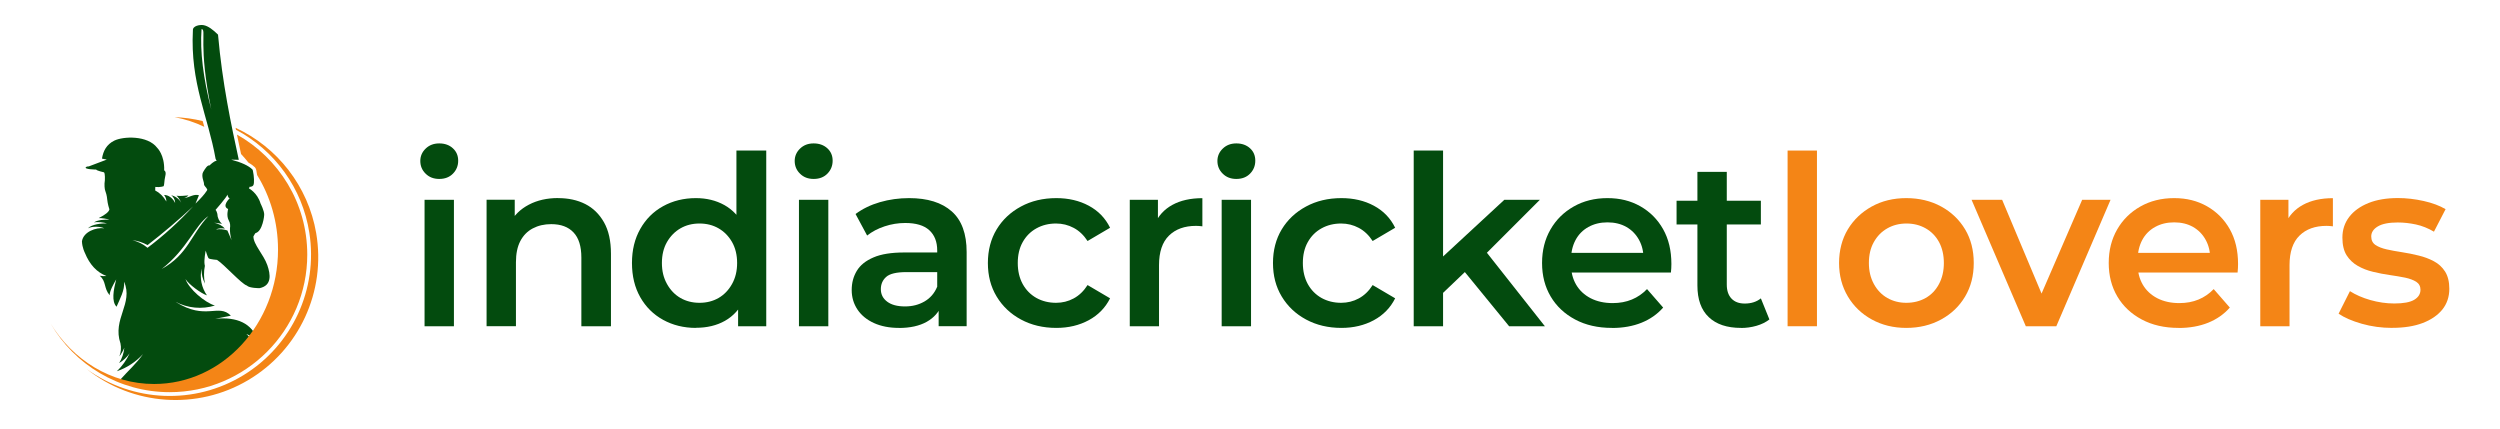
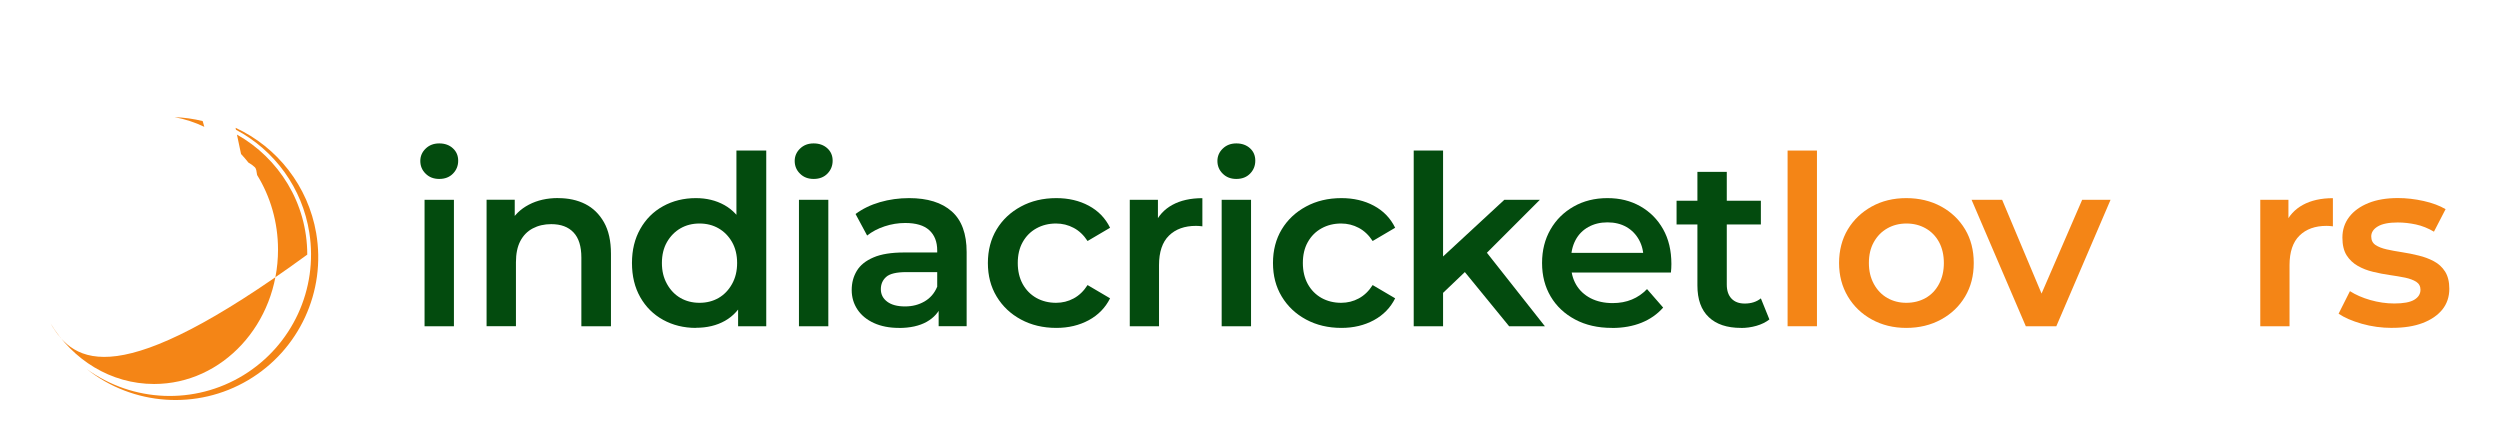
<svg xmlns="http://www.w3.org/2000/svg" width="198" height="34" viewBox="0 0 198 34" fill="none">
  <g clip-path="url(#clip0_37_667)">
    <path d="M34.788 14.172C34.35 14.172 33.99 14.035 33.712 13.757C33.429 13.483 33.288 13.146 33.288 12.745C33.288 12.371 33.429 12.042 33.712 11.769C33.995 11.495 34.35 11.358 34.788 11.358C35.226 11.358 35.586 11.486 35.864 11.741C36.147 11.997 36.288 12.325 36.288 12.726C36.288 13.128 36.152 13.465 35.878 13.748C35.604 14.031 35.239 14.172 34.788 14.172ZM33.625 25.838V15.823H35.951V25.838H33.625Z" fill="#034B0E" />
    <path d="M44.206 15.691C45.017 15.691 45.733 15.846 46.354 16.16C46.974 16.475 47.466 16.954 47.836 17.606C48.205 18.258 48.388 19.088 48.388 20.101V25.838H46.044V20.397C46.044 19.508 45.838 18.846 45.423 18.409C45.013 17.971 44.425 17.752 43.658 17.752C43.106 17.752 42.618 17.866 42.194 18.09C41.77 18.313 41.442 18.65 41.209 19.093C40.977 19.535 40.863 20.096 40.863 20.771V25.833H38.537V15.818H40.767V18.536L40.375 17.693C40.712 17.054 41.214 16.562 41.884 16.211C42.555 15.859 43.325 15.686 44.201 15.686L44.206 15.691Z" fill="#034B0E" />
    <path d="M55.119 25.97C54.157 25.97 53.29 25.756 52.519 25.332C51.748 24.907 51.147 24.31 50.709 23.539C50.271 22.769 50.052 21.866 50.052 20.83C50.052 19.795 50.271 18.906 50.709 18.131C51.147 17.355 51.748 16.753 52.519 16.329C53.29 15.905 54.152 15.691 55.119 15.691C55.958 15.691 56.706 15.873 57.372 16.242C58.033 16.612 58.557 17.173 58.945 17.93C59.333 18.687 59.524 19.654 59.524 20.826C59.524 21.998 59.337 22.951 58.963 23.713C58.589 24.474 58.074 25.04 57.417 25.409C56.761 25.779 55.994 25.961 55.119 25.961V25.97ZM55.401 23.982C55.962 23.982 56.469 23.854 56.911 23.599C57.353 23.343 57.709 22.974 57.978 22.49C58.247 22.012 58.38 21.455 58.38 20.83C58.38 20.206 58.247 19.64 57.978 19.17C57.709 18.701 57.353 18.34 56.911 18.085C56.469 17.829 55.962 17.702 55.401 17.702C54.84 17.702 54.334 17.829 53.892 18.085C53.45 18.34 53.094 18.705 52.825 19.17C52.556 19.64 52.423 20.192 52.423 20.83C52.423 21.469 52.556 22.007 52.825 22.49C53.094 22.974 53.45 23.343 53.892 23.599C54.334 23.854 54.84 23.982 55.401 23.982ZM58.457 25.838V23.476L58.512 20.812L58.325 18.149V11.924H60.687V25.838H58.457Z" fill="#034B0E" />
    <path d="M64.44 14.172C64.002 14.172 63.642 14.035 63.364 13.757C63.081 13.483 62.94 13.146 62.94 12.745C62.94 12.371 63.081 12.042 63.364 11.769C63.647 11.495 64.002 11.358 64.44 11.358C64.878 11.358 65.238 11.486 65.521 11.741C65.804 11.997 65.945 12.325 65.945 12.726C65.945 13.128 65.808 13.465 65.535 13.748C65.261 14.031 64.896 14.172 64.445 14.172H64.44ZM63.277 25.838V15.823H65.603V25.838H63.277Z" fill="#034B0E" />
    <path d="M71.19 25.97C70.442 25.97 69.785 25.842 69.22 25.587C68.659 25.332 68.221 24.976 67.915 24.52C67.61 24.064 67.455 23.548 67.455 22.974C67.455 22.399 67.587 21.907 67.856 21.455C68.125 21.004 68.568 20.648 69.179 20.388C69.79 20.123 70.606 19.996 71.619 19.996H74.524V21.551H71.787C70.998 21.551 70.465 21.679 70.182 21.934C69.899 22.189 69.763 22.513 69.763 22.901C69.763 23.316 69.931 23.644 70.269 23.895C70.606 24.146 71.076 24.269 71.673 24.269C72.271 24.269 72.763 24.137 73.219 23.877C73.675 23.612 74.008 23.229 74.223 22.714L74.597 24.119C74.373 24.707 73.972 25.163 73.397 25.487C72.823 25.81 72.084 25.975 71.185 25.975L71.19 25.97ZM74.341 25.838V23.795L74.227 23.38V19.836C74.227 19.148 74.017 18.614 73.598 18.231C73.178 17.848 72.544 17.661 71.696 17.661C71.144 17.661 70.602 17.747 70.063 17.925C69.525 18.103 69.065 18.345 68.677 18.655L67.76 16.949C68.312 16.539 68.955 16.224 69.694 16.01C70.433 15.796 71.199 15.691 72.002 15.691C73.466 15.691 74.588 16.042 75.376 16.74C76.165 17.437 76.558 18.514 76.558 19.964V25.833H74.346L74.341 25.838Z" fill="#034B0E" />
    <path d="M83.663 25.97C82.614 25.97 81.679 25.747 80.858 25.304C80.037 24.862 79.399 24.255 78.934 23.485C78.469 22.714 78.24 21.834 78.24 20.83C78.24 19.827 78.473 18.929 78.934 18.167C79.394 17.405 80.037 16.799 80.858 16.357C81.674 15.914 82.609 15.691 83.663 15.691C84.625 15.691 85.483 15.891 86.231 16.293C86.978 16.694 87.544 17.273 87.918 18.039L86.135 19.088C85.834 18.628 85.469 18.276 85.036 18.048C84.602 17.816 84.137 17.702 83.64 17.702C83.066 17.702 82.546 17.829 82.085 18.085C81.624 18.34 81.26 18.705 81 19.17C80.735 19.64 80.607 20.192 80.607 20.83C80.607 21.469 80.74 22.025 81 22.5C81.264 22.974 81.624 23.339 82.085 23.599C82.546 23.854 83.066 23.982 83.64 23.982C84.142 23.982 84.607 23.868 85.036 23.635C85.469 23.402 85.834 23.051 86.135 22.577L87.918 23.626C87.544 24.374 86.978 24.953 86.231 25.359C85.478 25.765 84.625 25.97 83.663 25.97Z" fill="#034B0E" />
    <path d="M89.478 25.838V15.823H91.708V18.582L91.443 17.775C91.731 17.1 92.2 16.584 92.848 16.229C93.495 15.873 94.293 15.695 95.228 15.695V17.925C95.142 17.912 95.055 17.902 94.964 17.898C94.877 17.893 94.795 17.889 94.722 17.889C93.824 17.889 93.108 18.144 92.583 18.66C92.059 19.17 91.794 19.955 91.794 21.004V25.842H89.469L89.478 25.838Z" fill="#034B0E" />
    <path d="M97.919 14.172C97.481 14.172 97.121 14.035 96.843 13.757C96.56 13.483 96.419 13.146 96.419 12.745C96.419 12.371 96.56 12.042 96.843 11.769C97.126 11.495 97.481 11.358 97.919 11.358C98.357 11.358 98.717 11.486 99 11.741C99.283 11.997 99.419 12.325 99.419 12.726C99.419 13.128 99.283 13.465 99.009 13.748C98.735 14.031 98.371 14.172 97.919 14.172ZM96.756 25.838V15.823H99.082V25.838H96.756Z" fill="#034B0E" />
    <path d="M106.242 25.97C105.193 25.97 104.258 25.747 103.437 25.304C102.616 24.862 101.978 24.255 101.513 23.485C101.048 22.714 100.82 21.834 100.82 20.83C100.82 19.827 101.052 18.929 101.513 18.167C101.973 17.405 102.616 16.799 103.437 16.357C104.254 15.914 105.189 15.691 106.242 15.691C107.204 15.691 108.062 15.891 108.81 16.293C109.558 16.694 110.123 17.273 110.497 18.039L108.714 19.088C108.413 18.628 108.048 18.276 107.615 18.048C107.181 17.816 106.716 17.702 106.219 17.702C105.645 17.702 105.125 17.829 104.664 18.085C104.203 18.34 103.839 18.705 103.579 19.17C103.314 19.64 103.186 20.192 103.186 20.83C103.186 21.469 103.319 22.025 103.579 22.5C103.843 22.974 104.203 23.339 104.664 23.599C105.125 23.854 105.645 23.982 106.219 23.982C106.721 23.982 107.186 23.868 107.615 23.635C108.048 23.402 108.413 23.051 108.714 22.577L110.497 23.626C110.123 24.374 109.558 24.953 108.81 25.359C108.057 25.765 107.204 25.97 106.242 25.97Z" fill="#034B0E" />
    <path d="M111.966 25.838V11.924H114.291V25.838H111.966ZM113.858 23.608L113.913 20.662L119.144 15.823H121.958L117.511 20.269L116.257 21.318L113.858 23.608ZM119.522 25.838L115.828 21.318L117.31 19.444L122.354 25.838H119.522Z" fill="#034B0E" />
    <path d="M127.663 25.97C126.55 25.97 125.579 25.747 124.749 25.304C123.919 24.862 123.271 24.255 122.815 23.485C122.359 22.714 122.131 21.834 122.131 20.83C122.131 19.827 122.354 18.947 122.797 18.176C123.239 17.405 123.855 16.799 124.635 16.357C125.414 15.914 126.308 15.691 127.307 15.691C128.306 15.691 129.149 15.905 129.916 16.338C130.677 16.771 131.279 17.373 131.717 18.149C132.155 18.924 132.374 19.845 132.374 20.908C132.374 20.994 132.374 21.104 132.365 21.236C132.36 21.369 132.351 21.483 132.337 21.583H123.992V20.028H131.101L130.162 20.516C130.176 19.955 130.057 19.448 129.815 19.006C129.574 18.564 129.236 18.217 128.812 17.976C128.388 17.734 127.886 17.611 127.312 17.611C126.737 17.611 126.244 17.734 125.802 17.976C125.36 18.222 125.018 18.568 124.781 19.015C124.543 19.467 124.425 19.982 124.425 20.57V20.944C124.425 21.546 124.557 22.075 124.826 22.541C125.095 23.001 125.478 23.361 125.98 23.621C126.482 23.877 127.061 24.005 127.727 24.005C128.288 24.005 128.794 23.909 129.245 23.722C129.697 23.535 130.094 23.261 130.445 22.896L131.722 24.36C131.261 24.885 130.686 25.286 130.007 25.56C129.327 25.833 128.547 25.975 127.672 25.975L127.663 25.97Z" fill="#034B0E" />
    <path d="M132.784 17.775V15.9H139.461V17.775H132.784ZM137.883 25.97C136.784 25.97 135.931 25.687 135.334 25.117C134.732 24.547 134.435 23.713 134.435 22.613V13.611H136.761V22.541C136.761 23.015 136.884 23.384 137.135 23.649C137.386 23.913 137.737 24.041 138.184 24.041C138.695 24.041 139.123 23.904 139.461 23.631L140.136 25.3C139.848 25.523 139.506 25.692 139.105 25.806C138.704 25.92 138.298 25.975 137.887 25.975L137.883 25.97Z" fill="#034B0E" />
    <path d="M141.577 25.838V11.924H143.903V25.838H141.577Z" fill="#F48516" />
    <path d="M150.976 25.97C149.964 25.97 149.056 25.747 148.249 25.304C147.442 24.862 146.808 24.251 146.347 23.476C145.887 22.7 145.654 21.82 145.654 20.83C145.654 19.841 145.887 18.929 146.347 18.167C146.808 17.405 147.442 16.799 148.24 16.357C149.038 15.914 149.955 15.691 150.976 15.691C151.998 15.691 152.937 15.914 153.744 16.357C154.552 16.799 155.181 17.405 155.637 18.167C156.093 18.929 156.321 19.818 156.321 20.83C156.321 21.843 156.093 22.714 155.637 23.485C155.181 24.255 154.547 24.862 153.735 25.304C152.924 25.747 152.002 25.97 150.981 25.97H150.976ZM150.976 23.982C151.551 23.982 152.062 23.854 152.513 23.599C152.965 23.343 153.316 22.974 153.571 22.49C153.826 22.012 153.954 21.455 153.954 20.83C153.954 20.206 153.826 19.64 153.571 19.17C153.316 18.701 152.96 18.34 152.513 18.085C152.062 17.829 151.555 17.702 150.994 17.702C150.433 17.702 149.927 17.829 149.476 18.085C149.024 18.34 148.669 18.705 148.409 19.17C148.144 19.64 148.016 20.192 148.016 20.83C148.016 21.469 148.149 22.007 148.409 22.49C148.673 22.974 149.029 23.343 149.476 23.599C149.923 23.854 150.424 23.982 150.976 23.982Z" fill="#F48516" />
    <path d="M160.444 25.838L156.148 15.823H158.569L162.282 24.657H161.082L164.908 15.823H167.157L162.861 25.838H160.444Z" fill="#F48516" />
-     <path d="M172.543 25.97C171.43 25.97 170.459 25.747 169.629 25.304C168.799 24.862 168.151 24.255 167.695 23.485C167.239 22.714 167.011 21.834 167.011 20.83C167.011 19.827 167.234 18.947 167.677 18.176C168.119 17.405 168.735 16.799 169.515 16.357C170.295 15.914 171.188 15.691 172.187 15.691C173.186 15.691 174.03 15.905 174.796 16.338C175.557 16.771 176.159 17.373 176.597 18.149C177.035 18.924 177.254 19.845 177.254 20.908C177.254 20.994 177.254 21.104 177.245 21.236C177.24 21.369 177.231 21.483 177.217 21.583H168.872V20.028H175.982L175.042 20.516C175.056 19.955 174.937 19.448 174.695 19.006C174.454 18.564 174.116 18.217 173.692 17.976C173.268 17.734 172.766 17.611 172.192 17.611C171.617 17.611 171.125 17.734 170.682 17.976C170.24 18.222 169.898 18.568 169.661 19.015C169.423 19.467 169.305 19.982 169.305 20.57V20.944C169.305 21.546 169.437 22.075 169.706 22.541C169.975 23.001 170.358 23.361 170.86 23.621C171.362 23.877 171.941 24.005 172.607 24.005C173.168 24.005 173.674 23.909 174.125 23.722C174.577 23.535 174.974 23.261 175.325 22.896L176.602 24.36C176.141 24.885 175.566 25.286 174.887 25.56C174.207 25.833 173.428 25.975 172.552 25.975L172.543 25.97Z" fill="#F48516" />
    <path d="M179.014 25.838V15.823H181.244V18.582L180.98 17.775C181.267 17.1 181.737 16.584 182.384 16.229C183.032 15.873 183.83 15.695 184.765 15.695V17.925C184.678 17.912 184.592 17.902 184.501 17.898C184.414 17.893 184.332 17.889 184.259 17.889C183.36 17.889 182.644 18.144 182.12 18.66C181.596 19.17 181.331 19.955 181.331 21.004V25.842H179.005L179.014 25.838Z" fill="#F48516" />
    <path d="M189.476 25.97C188.623 25.97 187.821 25.861 187.054 25.642C186.288 25.423 185.677 25.158 185.217 24.844L186.115 23.06C186.566 23.348 187.105 23.585 187.729 23.763C188.354 23.941 188.988 24.036 189.622 24.036C190.347 24.036 190.876 23.941 191.205 23.744C191.533 23.548 191.702 23.284 191.702 22.946C191.702 22.673 191.588 22.463 191.364 22.317C191.141 22.176 190.844 22.066 190.484 21.989C190.119 21.916 189.718 21.847 189.275 21.784C188.833 21.72 188.386 21.638 187.944 21.528C187.501 21.423 187.095 21.264 186.735 21.058C186.375 20.853 186.079 20.575 185.855 20.224C185.632 19.873 185.518 19.403 185.518 18.819C185.518 18.194 185.7 17.647 186.06 17.177C186.421 16.708 186.931 16.343 187.588 16.078C188.245 15.814 189.025 15.686 189.923 15.686C190.584 15.686 191.264 15.764 191.957 15.919C192.65 16.074 193.229 16.293 193.69 16.566L192.769 18.349C192.308 18.076 191.829 17.884 191.346 17.779C190.858 17.674 190.379 17.62 189.9 17.62C189.198 17.62 188.673 17.725 188.327 17.93C187.98 18.135 187.802 18.404 187.802 18.728C187.802 19.029 187.916 19.252 188.14 19.403C188.363 19.553 188.66 19.667 189.02 19.75C189.38 19.832 189.786 19.905 190.229 19.973C190.671 20.041 191.113 20.128 191.551 20.238C191.989 20.342 192.39 20.493 192.76 20.689C193.129 20.885 193.425 21.154 193.649 21.505C193.872 21.857 193.986 22.312 193.986 22.873C193.986 23.512 193.799 24.059 193.435 24.515C193.065 24.971 192.545 25.327 191.879 25.582C191.209 25.838 190.406 25.965 189.472 25.965L189.476 25.97Z" fill="#F48516" />
    <path fill-rule="evenodd" clip-rule="evenodd" d="M18.657 10.122C21.973 11.659 24.404 14.747 25.042 18.463C25.836 23.083 23.692 27.717 19.656 30.106C15.62 32.496 10.526 32.14 6.859 29.222C10.521 31.881 15.424 32.077 19.282 29.714C23.14 27.352 25.202 22.901 24.499 18.431C23.948 14.897 21.754 11.905 18.689 10.277L18.657 10.122Z" fill="#F48516" />
-     <path fill-rule="evenodd" clip-rule="evenodd" d="M9.509 30.088C10.184 29.322 10.804 28.802 11.329 28.041C10.763 28.661 10.052 29.131 9.254 29.404C9.678 28.998 10.024 28.515 10.266 27.981C10.047 28.296 9.764 28.556 9.436 28.756C9.664 28.387 9.805 27.972 9.847 27.539C9.746 27.785 9.618 28.013 9.454 28.223C9.582 27.899 9.614 27.543 9.541 27.201C8.88 25.254 10.581 24.046 9.828 22.312C9.892 22.978 9.495 23.676 9.231 24.292C8.82 23.877 8.985 22.983 9.203 22.13C9.03 22.431 8.679 23.033 8.684 23.384C8.2 22.805 8.433 22.29 7.895 21.838C8.072 21.87 8.25 21.879 8.433 21.861C7.671 21.569 7.101 20.958 6.723 20.028C6.723 20.028 6.504 19.608 6.49 19.107C6.609 18.354 7.607 17.994 8.255 18.08C7.954 17.93 7.293 17.902 6.964 18.085C7.247 17.766 8.054 17.67 8.478 17.702C8.273 17.615 7.648 17.542 7.443 17.624C7.667 17.419 8.369 17.369 8.67 17.405C8.533 17.332 7.972 17.255 7.817 17.273C8.346 17.009 8.629 16.776 8.665 16.58C8.656 16.58 8.519 16.119 8.492 15.8C8.465 15.485 8.383 15.221 8.337 15.111C8.287 15.002 8.246 14.605 8.305 14.277C8.305 14.277 8.337 13.739 8.237 13.648C8.237 13.648 7.662 13.524 7.616 13.429C7.616 13.429 6.659 13.419 6.796 13.246C6.796 13.246 6.846 13.178 7.033 13.178C7.981 12.818 8.456 12.64 8.456 12.64L8.077 12.562C8.173 11.969 8.424 11.445 9.058 11.135C9.76 10.793 11.689 10.701 12.451 11.709C12.451 11.709 13.043 12.27 13.002 13.488C13.226 13.629 13.066 13.98 13.039 14.222C13.011 14.455 12.998 14.697 12.957 14.747C12.957 14.747 12.701 14.851 12.3 14.806C12.3 14.897 12.296 14.993 12.291 15.084C12.647 15.267 12.943 15.558 13.176 15.96C13.176 15.768 13.112 15.586 12.993 15.44C13.326 15.44 13.677 15.672 13.869 16.074C13.869 15.8 13.7 15.536 13.545 15.467C13.814 15.499 14.175 15.727 14.352 16.051C14.302 15.914 14.097 15.577 13.978 15.499C14.234 15.549 14.662 15.495 14.922 15.476C14.849 15.586 14.594 15.691 14.594 15.691C15.023 15.627 15.356 15.344 15.757 15.463L15.483 16.124C15.907 15.713 16.199 15.385 16.35 15.148C16.386 15.098 16.414 15.057 16.418 15.025C16.418 15.025 16.373 14.902 16.263 14.788C16.154 14.674 16.149 14.592 16.154 14.505C16.154 14.423 15.917 13.912 16.09 13.62C16.263 13.328 16.432 13.064 16.601 13.1C16.601 13.1 16.947 12.731 17.157 12.74C17.13 12.69 17.102 12.635 17.075 12.58C16.477 9.187 15.059 6.602 15.278 2.401C15.251 2.05 15.825 1.936 16.136 1.995C16.491 2.064 16.87 2.351 17.267 2.743C17.608 6.592 18.306 9.876 18.913 12.658L18.306 12.644C19.118 12.859 19.683 13.118 19.998 13.429C20.012 13.456 20.026 13.488 20.03 13.52C20.126 13.967 20.149 14.496 20.071 14.655C19.994 14.815 19.761 14.797 19.761 14.797C19.761 14.797 19.752 14.888 19.711 14.92C19.711 14.92 20.377 15.253 20.637 16.119C20.637 16.119 20.942 16.717 20.924 17.013C20.938 17.013 20.81 18.331 20.231 18.463C20.231 18.463 20.126 18.605 20.071 18.723C20.062 19.353 20.874 20.151 21.17 20.994C21.435 21.752 21.54 22.618 20.555 22.823C20.555 22.823 19.747 22.828 19.547 22.613C19.113 22.477 17.75 20.935 17.189 20.584C17.189 20.584 16.614 20.534 16.532 20.465C16.45 20.397 16.291 19.85 16.291 19.85C16.291 19.85 16.136 20.616 16.208 20.967C16.213 20.994 16.222 21.022 16.227 21.054C16.131 21.519 16.136 21.998 16.236 22.463C16.044 22.098 15.948 21.692 15.962 21.282C15.807 22.016 15.962 22.778 16.391 23.393C15.944 23.256 14.922 22.504 14.69 22.098C14.954 22.887 16.222 23.959 17.02 24.201C15.985 24.515 14.868 24.41 13.91 23.909C16.291 25.423 17.308 23.995 18.284 25.003L17.048 25.245C18.812 25.076 19.934 25.628 20.409 26.9C20.368 26.941 20.331 26.983 20.29 27.023C20.089 26.768 19.82 26.567 19.51 26.449C19.788 26.704 19.989 26.951 20.135 27.188C19.715 27.616 19.282 28.031 18.835 28.424C16.181 30.266 12.82 30.932 9.591 30.157C9.564 30.129 9.536 30.102 9.509 30.075V30.088ZM15.962 2.306C15.835 4.066 16.094 6.187 16.733 8.667C15.67 3.51 16.382 2.319 15.962 2.306ZM12.806 21.305C14.913 20.137 15.109 18.596 16.505 17.113C15.451 17.825 14.845 19.713 12.806 21.305ZM8.633 16.594L8.67 16.584C8.67 16.584 8.647 16.589 8.633 16.594ZM11.684 19.626C12.984 18.646 14.188 17.547 15.292 16.347C14.138 17.424 12.934 18.445 11.684 19.412C11.315 19.202 10.909 19.07 10.49 19.024C10.932 19.129 11.338 19.334 11.684 19.626ZM17.075 16.626C17.148 16.712 17.184 16.822 17.212 16.931C17.221 17.237 17.353 17.529 17.586 17.729C17.435 17.702 17.111 17.633 16.961 17.652C17.235 17.679 17.645 17.884 17.805 18.108C17.608 18.058 17.285 18.067 17.116 18.181C17.376 18.117 17.764 18.162 18.01 18.254L18.338 19.02C18.238 18.66 18.197 18.345 18.215 18.067C18.242 17.898 18.242 17.67 18.124 17.469C17.905 17.095 18.069 16.553 18.069 16.553C17.531 16.325 18.192 15.704 18.192 15.704C18.051 15.681 18.014 15.412 18.014 15.412C17.941 15.64 17.07 16.626 17.07 16.626H17.075Z" fill="#034B0E" />
-     <path fill-rule="evenodd" clip-rule="evenodd" d="M13.819 9.279C14.585 9.306 15.333 9.411 16.053 9.589C16.095 9.739 16.136 9.894 16.181 10.045C15.438 9.689 14.649 9.429 13.823 9.279H13.819ZM18.767 10.66C22.087 12.526 24.335 16.083 24.335 20.165C24.335 26.18 19.456 31.06 13.44 31.06C9.404 31.06 5.883 28.866 4 25.61C5.756 28.501 8.775 30.412 12.204 30.412C17.622 30.412 22.019 25.651 22.019 19.772C22.019 17.583 21.407 15.554 20.363 13.862C20.345 13.716 20.322 13.584 20.299 13.483C20.286 13.429 20.267 13.374 20.244 13.328C20.231 13.296 20.213 13.274 20.19 13.251C20.044 13.109 19.871 12.986 19.679 12.881C19.492 12.644 19.296 12.416 19.091 12.197C18.981 11.687 18.872 11.176 18.767 10.665V10.66Z" fill="#F48516" />
+     <path fill-rule="evenodd" clip-rule="evenodd" d="M13.819 9.279C14.585 9.306 15.333 9.411 16.053 9.589C16.095 9.739 16.136 9.894 16.181 10.045C15.438 9.689 14.649 9.429 13.823 9.279H13.819ZM18.767 10.66C22.087 12.526 24.335 16.083 24.335 20.165C9.404 31.06 5.883 28.866 4 25.61C5.756 28.501 8.775 30.412 12.204 30.412C17.622 30.412 22.019 25.651 22.019 19.772C22.019 17.583 21.407 15.554 20.363 13.862C20.345 13.716 20.322 13.584 20.299 13.483C20.286 13.429 20.267 13.374 20.244 13.328C20.231 13.296 20.213 13.274 20.19 13.251C20.044 13.109 19.871 12.986 19.679 12.881C19.492 12.644 19.296 12.416 19.091 12.197C18.981 11.687 18.872 11.176 18.767 10.665V10.66Z" fill="#F48516" />
  </g>
  <defs>
    <clipPath id="clip0_37_667">
      <rect width="190" height="29.68" fill="white" transform="translate(4 2)" />
    </clipPath>
  </defs>
</svg>